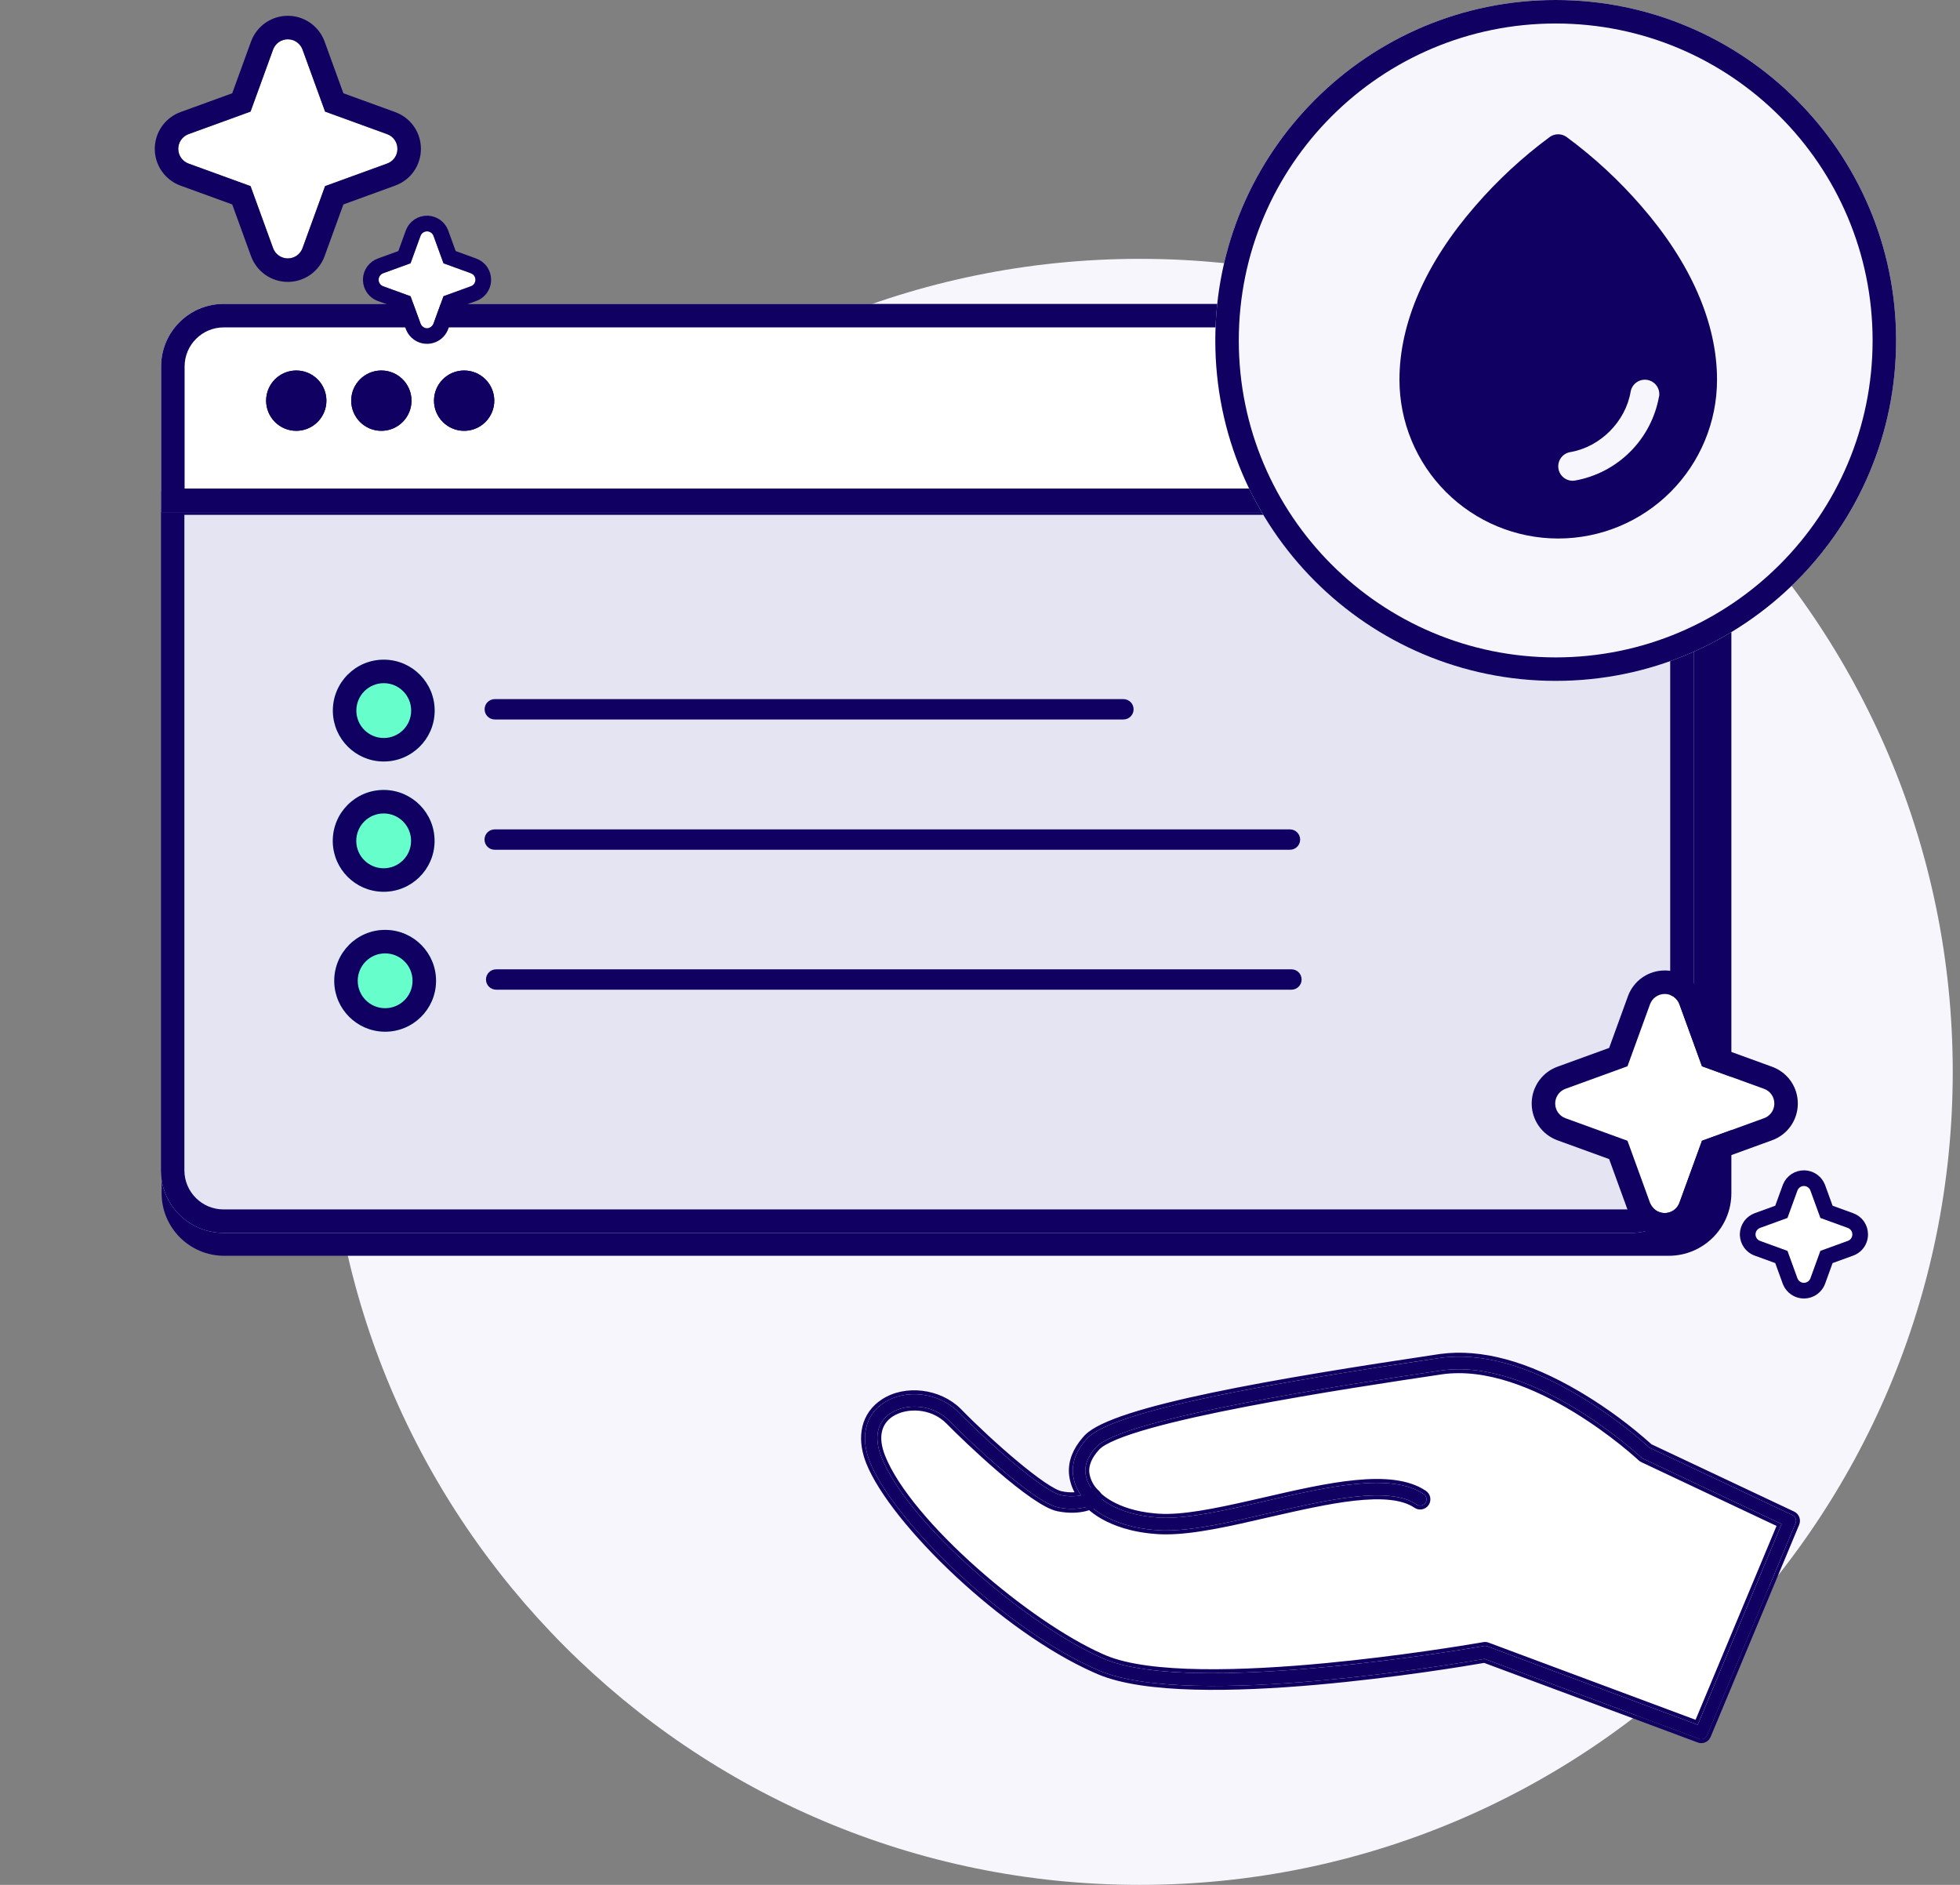
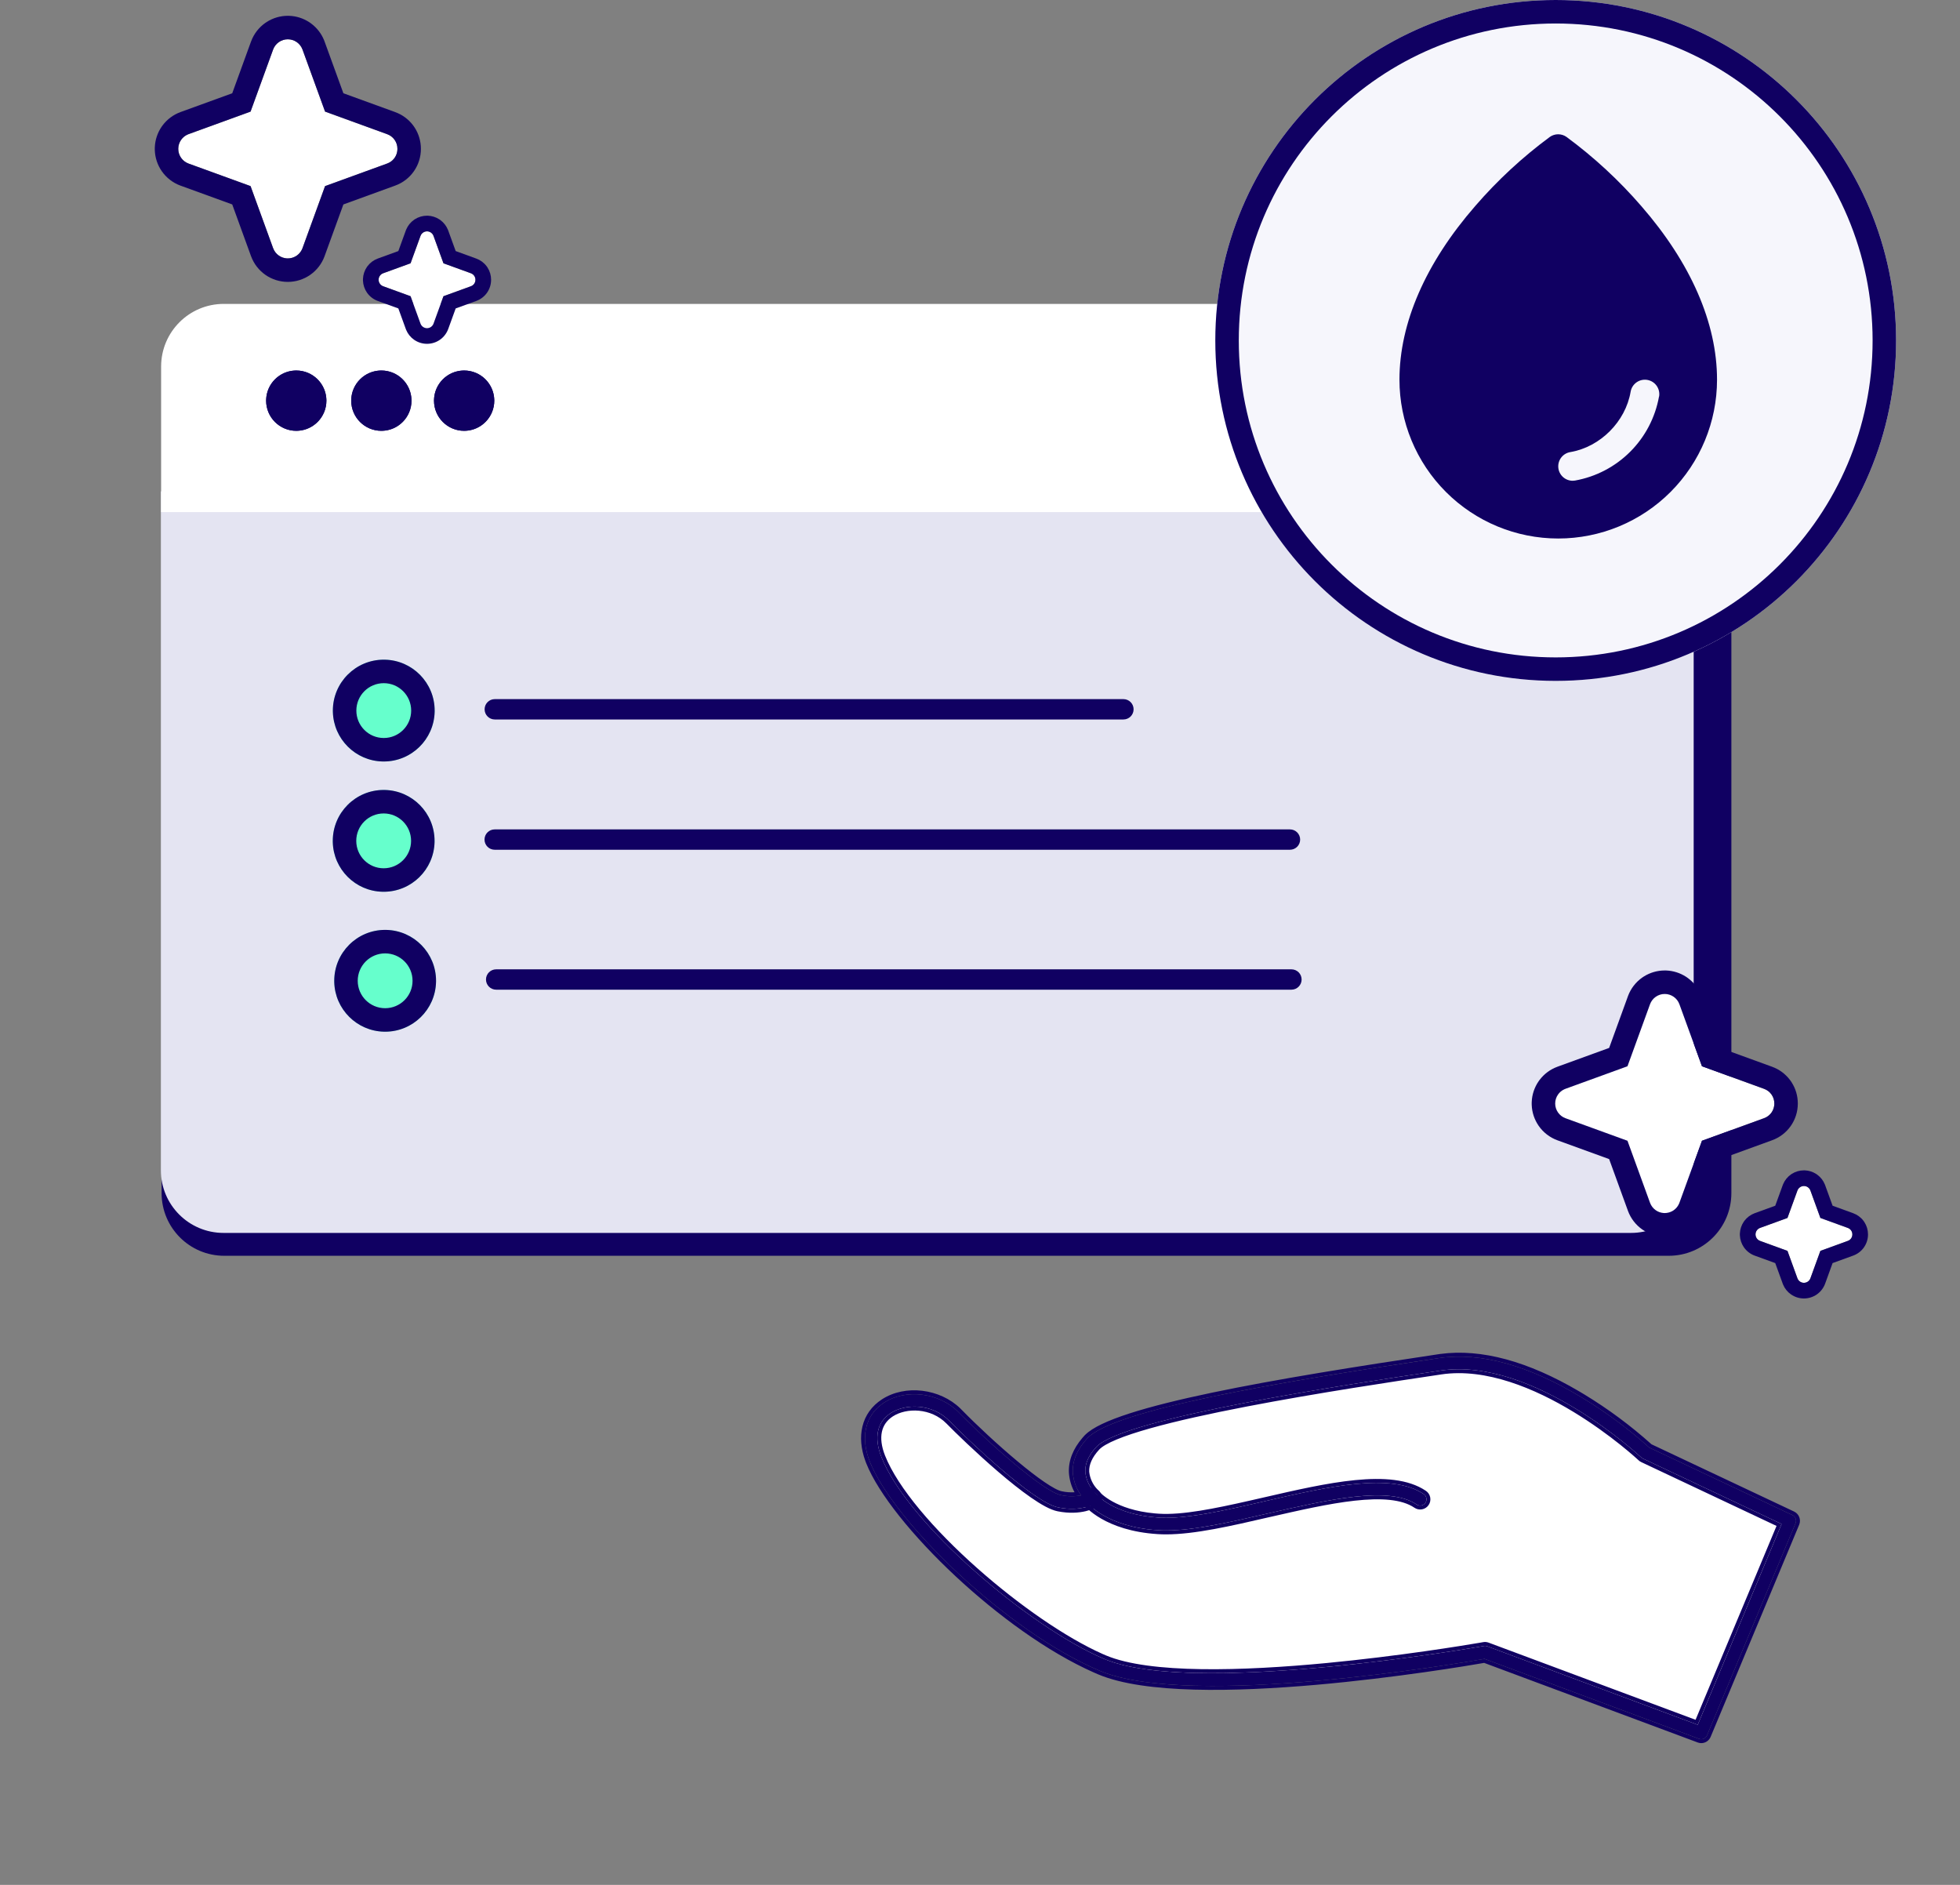
<svg xmlns="http://www.w3.org/2000/svg" width="208" height="200" viewBox="0 0 208 200" fill="none">
  <rect x="0" y="0" width="208" height="200" fill="#808080" stroke="none" />
  <g clip-path="url(#clip0_2359_16407)">
-     <path d="M207.23 113.732C207.23 161.376 168.607 200 120.962 200C73.319 200 34.695 161.376 34.695 113.732C34.695 66.088 73.319 27.465 120.962 27.465C168.607 27.465 207.23 66.088 207.23 113.732Z" fill="#F6F6FC" />
    <path d="M17.15 39.028C17.15 35.357 20.126 32.381 23.797 32.381H177.09C180.761 32.381 183.737 35.357 183.737 39.028V126.601C183.737 130.272 180.761 133.248 177.09 133.248H23.797C20.126 133.248 17.15 130.272 17.15 126.601V39.028Z" fill="#100062" />
    <path d="M17.074 52.139H179.737V124.175C179.737 127.846 176.761 130.822 173.09 130.822H23.721C20.05 130.822 17.074 127.846 17.074 124.175V52.139Z" fill="#E4E4F2" />
-     <path d="M173.09 128.329V130.822H23.721V128.329H173.09ZM177.245 124.175V54.631H19.567V124.175C19.567 126.469 21.427 128.329 23.721 128.329V130.822L23.549 130.82C20.015 130.73 17.166 127.881 17.076 124.346L17.074 124.175V52.139H179.737V124.175L179.735 124.346C179.645 127.881 176.796 130.73 173.262 130.82L173.09 130.822V128.329C175.385 128.329 177.245 126.469 177.245 124.175Z" fill="#100062" />
    <path d="M46.127 75.399C46.127 78.382 43.709 80.8 40.726 80.8C37.742 80.8 35.324 78.382 35.324 75.399C35.324 72.415 37.742 69.997 40.726 69.997C43.709 69.997 46.127 72.415 46.127 75.399Z" fill="#66FFCC" />
    <path d="M43.635 75.398C43.635 73.792 42.333 72.49 40.726 72.49C39.119 72.49 37.817 73.792 37.817 75.398C37.817 77.005 39.119 78.307 40.726 78.307V80.8L40.586 80.798C37.714 80.725 35.399 78.41 35.326 75.538L35.324 75.398C35.324 72.415 37.743 69.997 40.726 69.997L40.865 69.999C43.784 70.073 46.127 72.462 46.127 75.398L46.126 75.538C46.051 78.457 43.662 80.799 40.726 80.8V78.307C42.333 78.307 43.635 77.005 43.635 75.398Z" fill="#100062" />
    <path d="M51.428 75.262C51.428 74.665 51.911 74.182 52.508 74.182H119.219C119.816 74.182 120.3 74.665 120.3 75.262C120.3 75.859 119.816 76.342 119.219 76.342H52.508C51.911 76.342 51.428 75.859 51.428 75.262Z" fill="#100062" />
    <path d="M46.117 89.222C46.117 92.205 43.699 94.623 40.716 94.623C37.733 94.623 35.315 92.205 35.315 89.222C35.315 86.239 37.733 83.82 40.716 83.82C43.699 83.82 46.117 86.239 46.117 89.222Z" fill="#66FFCC" />
    <path d="M43.625 89.222C43.625 87.615 42.323 86.313 40.716 86.313C39.109 86.313 37.807 87.615 37.807 89.222C37.807 90.828 39.109 92.131 40.716 92.131V94.623L40.577 94.621C37.704 94.549 35.389 92.234 35.316 89.361L35.315 89.222C35.315 86.239 37.733 83.82 40.716 83.82L40.855 83.822C43.774 83.896 46.117 86.285 46.117 89.222L46.116 89.361C46.042 92.28 43.653 94.623 40.716 94.623V92.131C42.323 92.13 43.625 90.828 43.625 89.222Z" fill="#100062" />
    <path d="M51.418 89.085C51.418 88.488 51.902 88.005 52.498 88.005H136.894C137.491 88.005 137.975 88.488 137.975 89.085C137.975 89.682 137.491 90.165 136.894 90.165H52.498C51.902 90.165 51.418 89.682 51.418 89.085Z" fill="#100062" />
    <path d="M46.274 104.07C46.274 107.052 43.855 109.471 40.872 109.471C37.889 109.471 35.471 107.052 35.471 104.07C35.471 101.086 37.889 98.668 40.872 98.668C43.855 98.668 46.274 101.086 46.274 104.07Z" fill="#66FFCC" />
    <path d="M43.781 104.07C43.781 102.463 42.479 101.161 40.872 101.161C39.266 101.161 37.963 102.463 37.963 104.07C37.963 105.676 39.266 106.978 40.872 106.978V109.471L40.733 109.469C37.86 109.396 35.545 107.081 35.472 104.209L35.471 104.07C35.471 101.086 37.889 98.668 40.872 98.668L41.011 98.67C43.93 98.744 46.274 101.133 46.274 104.07L46.272 104.209C46.198 107.127 43.809 109.471 40.872 109.471V106.978C42.479 106.978 43.781 105.676 43.781 104.07Z" fill="#100062" />
    <path d="M51.574 103.933C51.574 103.336 52.058 102.853 52.654 102.853H137.051C137.647 102.853 138.131 103.336 138.131 103.933C138.131 104.529 137.647 105.013 137.051 105.013H52.654C52.058 105.013 51.574 104.529 51.574 103.933Z" fill="#100062" />
    <path d="M188.295 117.091C188.298 117.431 188.194 117.764 187.999 118.044C187.804 118.323 187.526 118.534 187.205 118.648L180.617 121.044L178.222 127.632C178.104 127.95 177.891 128.224 177.613 128.418C177.334 128.611 177.003 128.715 176.664 128.715C176.324 128.715 175.993 128.611 175.715 128.418C175.436 128.224 175.224 127.95 175.106 127.632L172.711 121.043L166.123 118.648C165.804 118.53 165.53 118.318 165.337 118.039C165.143 117.761 165.039 117.43 165.039 117.091C165.039 116.751 165.143 116.42 165.337 116.142C165.53 115.863 165.804 115.651 166.123 115.533L172.711 113.138L175.106 106.549C175.224 106.231 175.436 105.957 175.715 105.763C175.993 105.57 176.324 105.466 176.664 105.466C177.003 105.466 177.334 105.57 177.613 105.763C177.891 105.957 178.104 106.231 178.222 106.549L180.617 113.138L187.205 115.533C187.526 115.647 187.804 115.858 187.999 116.138C188.194 116.417 188.298 116.75 188.295 117.091Z" fill="white" />
    <path d="M176.823 102.976C177.562 103.005 178.281 103.23 178.904 103.629L179.036 103.717L179.164 103.811C179.755 104.256 180.216 104.851 180.5 105.534L180.559 105.682L180.564 105.698L182.562 111.193L188.057 113.19L188.056 113.191C188.808 113.461 189.465 113.944 189.946 114.579L190.041 114.708L190.131 114.842C190.558 115.506 190.786 116.28 190.788 117.071C190.788 117.078 190.788 117.084 190.788 117.091C190.788 117.097 190.788 117.103 190.788 117.11L190.788 117.11C190.786 117.955 190.526 118.78 190.041 119.473C189.552 120.172 188.859 120.702 188.056 120.991L188.057 120.991L182.562 122.99L180.564 128.484L180.562 128.491L180.559 128.499C180.263 129.294 179.732 129.98 179.036 130.464C178.339 130.948 177.512 131.208 176.664 131.208C175.816 131.208 174.988 130.948 174.292 130.464C173.596 129.98 173.065 129.294 172.769 128.499L172.766 128.491L172.764 128.484L170.766 122.988L165.271 120.991L165.263 120.988L165.256 120.985C164.46 120.691 163.774 120.159 163.29 119.463C162.837 118.81 162.58 118.042 162.55 117.249L162.547 117.091L162.55 116.932C162.58 116.14 162.837 115.372 163.29 114.719L163.384 114.59C163.861 113.957 164.51 113.473 165.256 113.197L165.263 113.193L165.271 113.19L170.766 111.193L172.764 105.698L172.766 105.69L172.769 105.682C173.065 104.887 173.596 104.201 174.292 103.717L174.424 103.629C175.092 103.202 175.869 102.974 176.664 102.974L176.823 102.976ZM176.664 105.466C176.325 105.466 175.994 105.57 175.715 105.764C175.437 105.957 175.224 106.231 175.106 106.55L172.711 113.138L166.123 115.533L166.006 115.582C165.738 115.705 165.506 115.898 165.337 116.142C165.143 116.421 165.039 116.752 165.039 117.091C165.039 117.43 165.143 117.761 165.337 118.039C165.53 118.318 165.805 118.531 166.123 118.649L172.711 121.044L175.106 127.632C175.224 127.95 175.437 128.224 175.715 128.418C175.959 128.588 176.243 128.688 176.537 128.71L176.664 128.715C176.961 128.715 177.251 128.636 177.506 128.487L177.613 128.418C177.856 128.249 178.05 128.017 178.173 127.749L178.222 127.632L180.617 121.045L187.206 118.649C187.486 118.549 187.734 118.374 187.922 118.145L187.999 118.044C188.17 117.8 188.271 117.514 188.292 117.218L188.296 117.091C188.298 116.75 188.195 116.417 187.999 116.138C187.804 115.858 187.526 115.647 187.206 115.533L180.618 113.138L178.222 106.55C178.104 106.231 177.891 105.957 177.613 105.764C177.334 105.57 177.003 105.466 176.664 105.466Z" fill="#100062" />
    <path d="M196.577 130.98C196.578 131.131 196.532 131.278 196.445 131.401C196.359 131.525 196.236 131.618 196.095 131.668L193.184 132.727L192.125 135.638C192.073 135.778 191.979 135.899 191.856 135.985C191.733 136.071 191.587 136.116 191.437 136.116C191.287 136.116 191.141 136.071 191.018 135.985C190.895 135.899 190.801 135.778 190.749 135.638L189.691 132.726L186.78 131.668C186.639 131.616 186.518 131.522 186.432 131.399C186.347 131.276 186.301 131.13 186.301 130.98C186.301 130.83 186.347 130.684 186.432 130.561C186.518 130.438 186.639 130.344 186.78 130.292L189.691 129.234L190.749 126.323C190.801 126.182 190.895 126.061 191.018 125.975C191.141 125.89 191.287 125.844 191.437 125.844C191.587 125.844 191.733 125.89 191.856 125.975C191.979 126.061 192.073 126.182 192.125 126.323L193.184 129.234L196.095 130.292C196.236 130.342 196.359 130.436 196.445 130.559C196.532 130.682 196.578 130.829 196.577 130.98Z" fill="white" />
    <path d="M191.528 124.184C191.954 124.2 192.369 124.331 192.728 124.56L192.805 124.611L192.879 124.665C193.22 124.922 193.486 125.265 193.65 125.66L193.683 125.745L193.684 125.75L193.687 125.755L194.48 127.937L196.662 128.731C197.095 128.887 197.474 129.165 197.752 129.531L197.806 129.606L197.858 129.684C198.104 130.066 198.236 130.512 198.237 130.967H198.238C198.238 130.972 198.237 130.976 198.237 130.98C198.237 130.985 198.238 130.989 198.238 130.993L198.237 130.993C198.236 131.48 198.086 131.955 197.806 132.355C197.524 132.758 197.124 133.063 196.662 133.23L196.662 133.23L194.479 134.023L193.687 136.206L193.683 136.216C193.512 136.675 193.206 137.07 192.805 137.349C192.403 137.628 191.926 137.778 191.437 137.778C190.948 137.778 190.471 137.628 190.069 137.349C189.692 137.087 189.399 136.724 189.224 136.301L189.191 136.216L189.187 136.206L188.393 134.023L186.211 133.23L186.201 133.227C185.742 133.056 185.347 132.75 185.067 132.348C184.806 131.972 184.658 131.529 184.64 131.072L184.639 130.98L184.64 130.889C184.658 130.432 184.806 129.989 185.067 129.613L185.121 129.538C185.397 129.173 185.771 128.894 186.201 128.734L186.211 128.73L188.393 127.937L189.187 125.755L189.191 125.745L189.224 125.66C189.399 125.237 189.692 124.873 190.069 124.611L190.145 124.56C190.53 124.314 190.978 124.183 191.437 124.183L191.528 124.184ZM191.437 125.844C191.287 125.844 191.14 125.89 191.017 125.976C190.894 126.061 190.801 126.182 190.748 126.323L189.69 129.234L186.779 130.292C186.639 130.344 186.518 130.438 186.432 130.561C186.346 130.684 186.3 130.831 186.3 130.98C186.3 131.13 186.346 131.277 186.432 131.4C186.518 131.522 186.639 131.616 186.779 131.668L189.69 132.727L190.748 135.638C190.801 135.778 190.894 135.9 191.017 135.985C191.125 136.06 191.251 136.105 191.381 136.114L191.437 136.117C191.568 136.116 191.697 136.082 191.809 136.015L191.856 135.985C191.963 135.91 192.049 135.808 192.104 135.69L192.125 135.638L193.183 132.727L196.094 131.668C196.218 131.625 196.328 131.547 196.411 131.446L196.445 131.402C196.531 131.278 196.577 131.131 196.576 130.98C196.577 130.83 196.531 130.683 196.445 130.559C196.37 130.451 196.266 130.366 196.146 130.313L196.094 130.292L193.184 129.234L192.125 126.323C192.073 126.182 191.979 126.061 191.856 125.976C191.733 125.89 191.587 125.844 191.437 125.844Z" fill="#100062" />
    <path d="M17.098 54.334H179.715V38.893C179.715 35.222 176.739 32.246 173.068 32.246H23.744C20.073 32.246 17.098 35.222 17.098 38.893V54.334Z" fill="white" />
-     <path d="M173.068 34.739V32.246H23.744V34.739H173.068ZM177.223 38.893V51.841H19.59V38.893C19.59 36.599 21.45 34.739 23.744 34.739V32.246L23.573 32.248C20.038 32.338 17.189 35.187 17.1 38.721L17.098 38.893V54.334H179.715V38.893L179.713 38.721C179.623 35.187 176.774 32.338 173.24 32.248L173.068 32.246V34.739C175.362 34.739 177.223 36.599 177.223 38.893Z" fill="#100062" />
    <path d="M34.639 42.513C34.639 40.746 33.207 39.313 31.441 39.313C29.674 39.313 28.242 40.746 28.242 42.513C28.242 44.281 29.674 45.713 31.441 45.713C33.207 45.713 34.639 44.281 34.639 42.513Z" fill="#100062" />
    <path d="M33.393 42.513C33.393 43.592 32.518 44.467 31.441 44.467C30.363 44.467 29.488 43.592 29.488 42.513C29.489 41.434 30.363 40.56 31.441 40.56V39.313L31.276 39.317C29.641 39.401 28.329 40.712 28.246 42.349L28.242 42.513C28.242 44.28 29.674 45.713 31.441 45.713L31.605 45.709C33.295 45.623 34.639 44.225 34.639 42.513L34.635 42.349C34.549 40.658 33.152 39.313 31.441 39.313V40.56C32.518 40.56 33.393 41.434 33.393 42.513Z" fill="#100062" />
    <path d="M43.669 42.513C43.669 40.746 42.236 39.313 40.47 39.313C38.703 39.313 37.272 40.746 37.272 42.513C37.272 44.281 38.703 45.713 40.47 45.713C42.236 45.713 43.669 44.281 43.669 42.513Z" fill="#100062" />
    <path d="M42.422 42.513C42.422 43.592 41.548 44.467 40.47 44.467C39.392 44.467 38.518 43.592 38.518 42.513C38.518 41.434 39.392 40.56 40.47 40.56V39.313L40.306 39.317C38.67 39.401 37.358 40.712 37.276 42.349L37.272 42.513C37.272 44.28 38.703 45.713 40.47 45.713L40.635 45.709C42.325 45.623 43.669 44.225 43.669 42.513L43.664 42.349C43.579 40.658 42.181 39.313 40.47 39.313V40.56C41.548 40.56 42.422 41.434 42.422 42.513Z" fill="#100062" />
    <path d="M52.454 42.513C52.454 40.746 51.022 39.313 49.255 39.313C47.489 39.313 46.057 40.746 46.057 42.513C46.057 44.281 47.489 45.713 49.255 45.713C51.022 45.713 52.454 44.281 52.454 42.513Z" fill="#100062" />
    <path d="M51.208 42.513C51.208 43.592 50.333 44.467 49.255 44.467C48.177 44.467 47.303 43.592 47.303 42.513C47.303 41.434 48.177 40.56 49.255 40.56V39.313L49.091 39.317C47.455 39.401 46.144 40.712 46.061 42.349L46.057 42.513C46.057 44.28 47.489 45.713 49.255 45.713L49.42 45.709C51.11 45.623 52.454 44.225 52.454 42.513L52.449 42.349C52.364 40.658 50.966 39.313 49.255 39.313V40.56C50.333 40.56 51.208 41.434 51.208 42.513Z" fill="#100062" />
    <path d="M42.174 15.795C42.177 16.135 42.074 16.469 41.878 16.748C41.683 17.027 41.405 17.238 41.084 17.352L34.495 19.748L32.1 26.336C31.983 26.654 31.77 26.928 31.491 27.122C31.213 27.316 30.882 27.419 30.543 27.419C30.203 27.419 29.872 27.316 29.594 27.122C29.315 26.928 29.103 26.654 28.985 26.336L26.59 19.747L20.001 17.352C19.683 17.234 19.409 17.022 19.215 16.743C19.022 16.465 18.918 16.134 18.918 15.795C18.918 15.455 19.022 15.124 19.215 14.846C19.409 14.567 19.683 14.355 20.001 14.237L26.59 11.842L28.985 5.253C29.103 4.935 29.315 4.661 29.594 4.467C29.872 4.274 30.203 4.17 30.543 4.17C30.882 4.17 31.213 4.274 31.491 4.467C31.77 4.661 31.983 4.935 32.1 5.253L34.496 11.842L41.084 14.237C41.405 14.351 41.683 14.562 41.878 14.841C42.074 15.121 42.177 15.454 42.174 15.795Z" fill="white" />
    <path d="M30.702 1.68C31.441 1.708 32.16 1.933 32.783 2.332L32.915 2.42L33.043 2.514C33.634 2.959 34.096 3.554 34.379 4.237L34.438 4.386L34.443 4.401L36.441 9.896L41.936 11.893L41.935 11.894C42.687 12.165 43.343 12.647 43.826 13.282L43.92 13.412L44.01 13.545C44.437 14.209 44.665 14.983 44.667 15.775H44.667C44.667 15.781 44.667 15.787 44.667 15.794C44.667 15.8 44.667 15.807 44.667 15.813L44.667 15.813C44.665 16.658 44.405 17.483 43.92 18.176C43.431 18.875 42.738 19.405 41.935 19.694L41.936 19.694L36.441 21.693L34.443 27.187L34.441 27.195L34.438 27.203C34.143 27.998 33.611 28.683 32.915 29.168C32.219 29.652 31.391 29.911 30.543 29.911C29.695 29.911 28.867 29.652 28.171 29.168C27.475 28.683 26.944 27.998 26.649 27.203L26.645 27.195L26.642 27.187L24.645 21.692L19.15 19.694L19.142 19.692L19.134 19.689C18.34 19.394 17.654 18.862 17.169 18.166C16.715 17.513 16.459 16.745 16.429 15.953L16.426 15.794L16.429 15.635C16.459 14.843 16.715 14.075 17.169 13.422L17.263 13.293C17.74 12.66 18.389 12.176 19.134 11.9L19.142 11.896L19.15 11.893L24.645 9.896L26.642 4.401L26.645 4.393L26.649 4.386C26.944 3.59 27.475 2.905 28.171 2.42L28.303 2.332C28.971 1.905 29.748 1.677 30.543 1.677L30.702 1.68ZM30.543 4.169C30.204 4.169 29.873 4.273 29.594 4.467C29.316 4.66 29.103 4.935 28.985 5.253L26.59 11.841L20.002 14.236L19.885 14.285C19.616 14.409 19.385 14.602 19.216 14.845C19.022 15.124 18.918 15.455 18.918 15.794C18.918 16.133 19.022 16.464 19.216 16.743C19.409 17.021 19.684 17.234 20.002 17.352L26.59 19.747L28.985 26.335C29.103 26.653 29.316 26.928 29.594 27.121C29.838 27.291 30.122 27.391 30.416 27.414L30.543 27.419C30.84 27.419 31.13 27.339 31.385 27.19L31.492 27.121C31.735 26.952 31.929 26.721 32.052 26.452L32.101 26.335L34.496 19.748L41.084 17.352C41.365 17.252 41.613 17.078 41.801 16.849L41.878 16.747C42.049 16.503 42.15 16.217 42.171 15.921L42.175 15.794C42.178 15.453 42.074 15.12 41.878 14.841C41.683 14.562 41.405 14.351 41.084 14.236L34.497 11.841L32.101 5.253C31.983 4.935 31.77 4.66 31.492 4.467C31.213 4.273 30.882 4.169 30.543 4.169Z" fill="#100062" />
    <path d="M50.455 29.684C50.456 29.835 50.411 29.982 50.324 30.105C50.238 30.229 50.115 30.322 49.973 30.372L47.062 31.431L46.004 34.342C45.952 34.482 45.858 34.603 45.735 34.689C45.612 34.774 45.466 34.82 45.316 34.82C45.166 34.82 45.02 34.774 44.897 34.689C44.774 34.603 44.68 34.482 44.628 34.342L43.569 31.43L40.658 30.372C40.518 30.32 40.397 30.226 40.311 30.103C40.226 29.98 40.18 29.834 40.18 29.684C40.18 29.534 40.226 29.388 40.311 29.265C40.397 29.142 40.518 29.048 40.658 28.996L43.569 27.938L44.628 25.027C44.68 24.886 44.774 24.765 44.897 24.679C45.02 24.594 45.166 24.548 45.316 24.548C45.466 24.548 45.612 24.594 45.735 24.679C45.858 24.765 45.952 24.886 46.004 25.027L47.063 27.938L49.973 28.996C50.115 29.046 50.238 29.14 50.324 29.263C50.411 29.386 50.456 29.534 50.455 29.684Z" fill="white" />
    <path d="M45.407 22.888C45.833 22.905 46.248 23.035 46.607 23.265L46.684 23.316L46.757 23.369C47.098 23.626 47.364 23.97 47.528 24.364L47.562 24.449L47.563 24.454L47.566 24.459L48.359 26.641L50.541 27.435C50.974 27.591 51.352 27.87 51.63 28.236L51.685 28.311L51.737 28.388C51.983 28.77 52.115 29.216 52.116 29.672H52.117C52.117 29.676 52.116 29.68 52.116 29.684C52.116 29.689 52.117 29.693 52.117 29.697L52.116 29.697C52.115 30.184 51.965 30.659 51.685 31.059C51.403 31.462 51.003 31.767 50.54 31.934L50.541 31.935L48.358 32.728L47.566 34.91L47.562 34.92C47.391 35.379 47.085 35.774 46.684 36.054C46.282 36.333 45.805 36.482 45.316 36.482C44.827 36.482 44.349 36.333 43.948 36.054C43.571 35.792 43.278 35.428 43.103 35.006L43.069 34.92L43.065 34.91L42.272 32.727L40.09 31.935L40.08 31.931C39.621 31.76 39.226 31.454 38.946 31.053C38.685 30.676 38.537 30.233 38.519 29.776L38.518 29.685L38.519 29.593C38.537 29.136 38.685 28.693 38.946 28.317L39 28.243C39.276 27.877 39.65 27.598 40.08 27.439L40.09 27.434L42.272 26.641L43.065 24.46L43.069 24.449L43.103 24.364C43.278 23.942 43.571 23.577 43.948 23.316L44.023 23.265C44.409 23.018 44.857 22.887 45.316 22.887L45.407 22.888ZM45.316 24.548C45.166 24.548 45.019 24.594 44.896 24.68C44.773 24.765 44.679 24.887 44.627 25.027L43.569 27.938L40.658 28.996C40.517 29.049 40.396 29.142 40.311 29.265C40.225 29.388 40.179 29.535 40.179 29.685C40.179 29.835 40.225 29.981 40.311 30.104C40.396 30.227 40.517 30.321 40.658 30.373L43.569 31.431L44.627 34.342C44.679 34.482 44.773 34.604 44.896 34.689C45.004 34.764 45.13 34.809 45.26 34.819L45.316 34.821C45.447 34.821 45.575 34.786 45.688 34.72L45.735 34.689C45.842 34.614 45.928 34.512 45.982 34.394L46.004 34.342L47.062 31.432L49.973 30.373C50.097 30.329 50.206 30.252 50.29 30.151L50.324 30.106C50.41 29.983 50.456 29.835 50.455 29.685C50.456 29.534 50.41 29.387 50.324 29.264C50.248 29.156 50.145 29.071 50.025 29.017L49.973 28.996L47.062 27.938L46.004 25.027C45.952 24.887 45.858 24.765 45.735 24.68C45.612 24.594 45.465 24.548 45.316 24.548Z" fill="#100062" />
    <path d="M180.535 183.877L189.931 161.371L174.637 154.161C174.637 154.161 163.056 143.237 152.789 144.766C142.521 146.295 118.919 149.789 115.86 153.068C112.802 156.348 115.86 158.97 115.86 158.97C115.86 158.97 114.632 159.734 112.445 159.298C110.259 158.863 104.025 153.165 101.232 150.31C97.838 146.841 90.514 148.785 92.922 154.861C95.33 160.938 107.122 172.516 116.957 176.653C126.792 180.79 157.593 175.31 157.593 175.31L180.535 183.877Z" fill="white" />
    <path d="M180.536 184.545C180.668 184.546 180.797 184.507 180.907 184.434C181.018 184.361 181.103 184.256 181.154 184.135L190.549 161.628C190.615 161.469 190.618 161.291 190.556 161.129C190.494 160.969 190.373 160.837 190.217 160.764L175.031 153.601C172.831 151.624 170.453 149.856 167.925 148.321C162.241 144.867 157.122 143.448 152.703 144.105L152.492 144.138C135.727 146.638 118.197 149.593 115.386 152.615C114.314 153.78 113.782 155.012 113.853 156.28C113.916 157.144 114.22 157.972 114.732 158.67C114.023 158.806 113.294 158.797 112.589 158.642C110.777 158.284 105.011 153.208 101.721 149.843C99.696 147.771 96.148 147.317 93.819 148.832C91.829 150.121 91.265 152.469 92.312 155.109C94.812 161.392 106.783 173.092 116.707 177.282C126.317 181.341 154.747 176.507 157.544 176.018L180.314 184.502C180.385 184.529 180.46 184.544 180.536 184.545ZM189.067 161.707L180.168 183.013L157.83 174.685C157.716 174.641 157.592 174.63 157.472 174.653C157.165 174.71 126.75 180.062 117.208 176.036C109.245 172.674 96.338 161.675 93.537 154.601C92.722 152.54 93.072 150.882 94.526 149.939C96.12 148.907 98.949 148.928 100.746 150.764C102.543 152.601 109.656 159.435 112.317 159.953C114.728 160.435 116.154 159.574 116.215 159.535C116.304 159.48 116.379 159.405 116.434 159.315C116.488 159.226 116.521 159.125 116.529 159.02C116.536 158.916 116.519 158.81 116.479 158.713C116.438 158.615 116.376 158.529 116.297 158.46C115.662 157.865 115.263 157.06 115.175 156.195C115.128 155.309 115.532 154.408 116.35 153.526C119.23 150.443 143.529 146.824 152.674 145.46L152.889 145.427C162.72 143.962 174.066 154.541 174.177 154.648C174.228 154.696 174.287 154.736 174.352 154.766L189.067 161.707Z" fill="#100062" />
    <path d="M167.605 147.645C162.176 144.447 157.214 143.082 152.855 143.664L152.642 143.694L152.64 143.695L152.429 143.726L152.43 143.727C144.047 144.977 135.463 146.342 128.621 147.773C125.2 148.489 122.205 149.223 119.884 149.971C118.724 150.345 117.724 150.725 116.92 151.11C116.173 151.469 115.566 151.846 115.16 152.25L115.081 152.331L115.079 152.333L114.875 152.563C113.883 153.722 113.363 154.98 113.438 156.303V156.306L113.438 156.309C113.49 157.023 113.694 157.715 114.033 158.34C113.579 158.368 113.123 158.333 112.677 158.235L112.668 158.234C112.502 158.201 112.256 158.105 111.931 157.932C111.612 157.762 111.239 157.53 110.823 157.246C109.991 156.677 109.009 155.914 107.975 155.051C105.907 153.326 103.653 151.225 102.017 149.552L101.916 149.45C99.745 147.332 96.058 146.879 93.592 148.483H93.592C92.511 149.184 91.807 150.182 91.522 151.366C91.257 152.471 91.362 153.714 91.827 155.003L91.925 155.261V155.262C93.211 158.493 96.886 163.041 101.442 167.284C105.865 171.404 111.179 175.293 116.073 177.46L116.546 177.665C119.023 178.711 122.668 179.17 126.737 179.281C130.819 179.391 135.379 179.151 139.716 178.769C148.184 178.023 155.838 176.735 157.503 176.446L180.165 184.889L180.165 184.89C180.281 184.934 180.404 184.958 180.528 184.96H180.533C180.748 184.961 180.958 184.898 181.137 184.78C181.315 184.661 181.455 184.492 181.537 184.293V184.294L190.932 161.788L190.932 161.787C191.039 161.529 191.043 161.241 190.943 160.98C190.843 160.72 190.647 160.507 190.395 160.388L190.394 160.387L175.261 153.25C173.056 151.273 170.672 149.503 168.14 147.965L167.605 147.645ZM152.703 144.105C157.122 143.448 162.241 144.866 167.924 148.321L168.396 148.611C170.748 150.078 172.968 151.747 175.03 153.6L190.216 160.763C190.372 160.837 190.494 160.968 190.555 161.129L190.576 161.19C190.616 161.335 190.607 161.488 190.549 161.628L181.153 184.134C181.103 184.256 181.017 184.36 180.907 184.434C180.811 184.498 180.699 184.535 180.584 184.543L180.535 184.545C180.459 184.543 180.384 184.529 180.314 184.502L157.543 176.017C154.767 176.503 126.76 181.265 116.936 177.375L116.707 177.282C106.938 173.157 95.185 161.755 92.435 155.406L92.311 155.108C91.297 152.55 91.795 150.268 93.636 148.955L93.819 148.831C96.148 147.317 99.695 147.771 101.72 149.842L102.036 150.162C105.367 153.52 110.833 158.295 112.588 158.641C113.293 158.796 114.022 158.806 114.731 158.67C114.251 158.015 113.954 157.246 113.867 156.441L113.852 156.28C113.781 155.012 114.313 153.779 115.385 152.615C118.021 149.781 133.593 147.007 149.343 144.611L152.492 144.137L152.703 144.105ZM174.176 154.647C174.063 154.537 162.718 143.962 152.888 145.427L152.674 145.459C143.529 146.824 119.229 150.442 116.35 153.525C115.532 154.408 115.128 155.308 115.174 156.194C115.262 157.06 115.661 157.864 116.296 158.459C116.375 158.528 116.438 158.615 116.478 158.712L116.504 158.787C116.525 158.862 116.534 158.941 116.529 159.02C116.52 159.124 116.487 159.225 116.433 159.315C116.378 159.404 116.303 159.479 116.214 159.534C116.153 159.573 114.728 160.434 112.316 159.952C109.821 159.467 103.414 153.43 101.142 151.164L100.745 150.764C98.948 148.928 96.119 148.906 94.526 149.939C93.072 150.882 92.722 152.54 93.536 154.601C96.337 161.674 109.244 172.674 117.207 176.035L117.434 176.128C126.605 179.736 153.474 175.337 157.074 174.722L157.471 174.653C157.591 174.63 157.715 174.641 157.829 174.685L180.167 183.012L189.066 161.706L174.351 154.765C174.303 154.743 174.257 154.715 174.216 154.682L174.176 154.647ZM152.95 145.837C157.714 145.128 162.901 147.339 166.962 149.803C168.983 151.029 170.704 152.304 171.927 153.28C172.538 153.768 173.024 154.18 173.36 154.473C173.528 154.62 173.658 154.736 173.748 154.818C173.793 154.858 173.828 154.89 173.852 154.912L173.888 154.945L173.89 154.948C173.973 155.028 174.07 155.092 174.174 155.14L174.174 155.141L188.53 161.912L179.938 182.483L157.974 174.295V174.296C157.79 174.225 157.59 174.208 157.396 174.244L157.001 174.313C155.315 174.601 148.48 175.726 140.763 176.462C136.353 176.882 131.664 177.174 127.487 177.11C123.295 177.047 119.675 176.625 117.369 175.653L116.997 175.492C113.122 173.773 108.124 170.312 103.712 166.399C99.147 162.352 95.285 157.888 93.923 154.448C93.535 153.468 93.441 152.623 93.587 151.936C93.73 151.26 94.113 150.702 94.752 150.287V150.288C96.189 149.356 98.798 149.368 100.449 151.055C101.354 151.98 103.59 154.156 105.936 156.168C107.109 157.174 108.316 158.144 109.402 158.897C110.468 159.637 111.475 160.211 112.235 160.359L112.235 160.359C114.734 160.859 116.259 159.995 116.431 159.888V159.888C116.433 159.888 116.433 159.887 116.434 159.886C116.436 159.885 116.438 159.884 116.44 159.883V159.883C116.581 159.794 116.7 159.674 116.787 159.531C116.876 159.386 116.929 159.222 116.943 159.052V159.048C116.954 158.879 116.927 158.71 116.862 158.553C116.799 158.401 116.703 158.265 116.58 158.156L116.477 158.055C115.977 157.542 115.664 156.875 115.589 156.161C115.554 155.428 115.886 154.637 116.654 153.808V153.808C116.949 153.493 117.569 153.128 118.521 152.733C119.457 152.345 120.661 151.951 122.066 151.556C124.876 150.767 128.456 149.985 132.24 149.256C139.809 147.797 148.162 146.552 152.735 145.87H152.736L152.95 145.837V145.837Z" fill="#100062" />
    <path d="M123.754 162.392C126.737 162.392 130.57 161.509 134.607 160.577C140.884 159.148 147.375 157.637 150.326 159.63C150.398 159.682 150.481 159.719 150.568 159.738C150.655 159.758 150.745 159.759 150.832 159.744C150.92 159.728 151.004 159.695 151.079 159.646C151.153 159.597 151.218 159.534 151.267 159.46C151.317 159.386 151.352 159.303 151.369 159.215C151.386 159.128 151.386 159.038 151.368 158.95C151.349 158.863 151.314 158.78 151.263 158.707C151.213 158.633 151.148 158.571 151.072 158.523C147.629 156.205 140.852 157.766 134.282 159.277C129.956 160.27 125.872 161.209 122.979 161.031C118.152 160.731 116.377 158.577 116.359 158.555C116.25 158.415 116.09 158.325 115.914 158.303C115.738 158.281 115.561 158.33 115.422 158.439C115.282 158.548 115.191 158.708 115.169 158.884C115.147 159.06 115.196 159.237 115.305 159.377C115.391 159.484 117.413 162.024 122.897 162.367C123.19 162.385 123.469 162.392 123.754 162.392Z" fill="#100062" />
    <path d="M151.304 158.179C149.453 156.933 146.768 156.76 143.808 157.051C140.83 157.344 137.466 158.119 134.188 158.873L132.574 159.241C128.851 160.084 125.471 160.769 123.004 160.617L122.572 160.584C120.455 160.396 118.998 159.84 118.066 159.325C117.568 159.05 117.217 158.786 116.992 158.594C116.88 158.498 116.8 158.419 116.749 158.366C116.723 158.34 116.705 158.32 116.693 158.307C116.687 158.301 116.684 158.297 116.681 158.294C116.679 158.292 116.679 158.291 116.678 158.29L116.678 158.29C116.501 158.069 116.246 157.926 115.965 157.891C115.68 157.856 115.392 157.935 115.165 158.112C114.939 158.288 114.791 158.548 114.756 158.834C114.725 159.083 114.783 159.334 114.916 159.545L114.978 159.633L114.98 159.637L115.305 159.377C115.209 159.255 115.16 159.104 115.164 158.95L115.169 158.884C115.188 158.73 115.259 158.589 115.371 158.483L115.421 158.439C115.56 158.331 115.738 158.281 115.914 158.303L115.979 158.314C116.129 158.349 116.263 158.433 116.359 158.556C116.377 158.577 118.152 160.732 122.978 161.031L123.253 161.045C125.757 161.137 129.086 160.458 132.673 159.645L134.282 159.277C140.851 157.766 147.628 156.205 151.072 158.523C151.147 158.572 151.212 158.634 151.263 158.707L151.298 158.764C151.33 158.822 151.353 158.885 151.367 158.951L151.378 159.017C151.385 159.083 151.381 159.15 151.369 159.216C151.351 159.303 151.317 159.386 151.267 159.46C151.217 159.534 151.153 159.598 151.078 159.646C151.004 159.695 150.92 159.728 150.832 159.744C150.766 159.756 150.699 159.758 150.633 159.75L150.567 159.739C150.48 159.72 150.398 159.683 150.325 159.631C147.374 157.638 140.883 159.149 134.606 160.577C130.696 161.481 126.976 162.337 124.036 162.39L123.753 162.393C123.539 162.393 123.329 162.388 123.113 162.379L122.896 162.367C117.413 162.024 115.391 159.484 115.305 159.377L114.98 159.637C115.123 159.815 117.246 162.43 122.87 162.782C123.173 162.8 123.461 162.808 123.753 162.808C126.794 162.808 130.68 161.911 134.699 160.982V160.983C137.845 160.267 141.011 159.538 143.758 159.234C145.131 159.082 146.383 159.038 147.464 159.15C148.547 159.263 149.432 159.529 150.092 159.975L150.093 159.975C150.209 160.055 150.339 160.113 150.476 160.144C150.618 160.176 150.764 160.179 150.906 160.153C151.048 160.127 151.184 160.073 151.305 159.994C151.426 159.915 151.531 159.813 151.611 159.693C151.692 159.573 151.748 159.438 151.776 159.296C151.804 159.154 151.803 159.008 151.774 158.866C151.744 158.725 151.687 158.59 151.605 158.471C151.524 158.355 151.422 158.256 151.304 158.179V158.179Z" fill="#100062" />
    <path d="M201.218 36.124C201.218 56.074 185.045 72.247 165.094 72.247C145.144 72.247 128.971 56.074 128.971 36.124C128.971 16.173 145.144 0 165.094 0C185.045 0 201.218 16.173 201.218 36.124Z" fill="#F6F6FC" />
    <path d="M198.725 36.124C198.725 17.55 183.668 2.493 165.094 2.493C146.52 2.493 131.463 17.55 131.463 36.124C131.463 54.697 146.52 69.755 165.094 69.755V72.247C145.144 72.247 128.971 56.074 128.971 36.124C128.971 16.173 145.144 0 165.094 0C185.045 0 201.218 16.173 201.218 36.124C201.218 56.074 185.045 72.247 165.094 72.247V69.755C183.668 69.755 198.725 54.697 198.725 36.124Z" fill="#100062" />
    <path d="M174.172 21.859C171.807 19.127 169.145 16.668 166.235 14.525C165.978 14.345 165.671 14.248 165.356 14.248C165.042 14.248 164.735 14.345 164.478 14.525C161.573 16.669 158.916 19.128 156.556 21.859C151.292 27.904 148.514 34.277 148.514 40.289C148.514 44.758 150.289 49.044 153.449 52.204C156.609 55.365 160.895 57.14 165.364 57.14C169.833 57.14 174.119 55.365 177.279 52.204C180.439 49.044 182.215 44.758 182.215 40.289C182.215 34.277 179.436 27.904 174.172 21.859ZM176.058 42.078C175.661 44.296 174.594 46.34 172.999 47.934C171.406 49.527 169.362 50.594 167.143 50.991C167.061 51.004 166.979 51.011 166.896 51.012C166.512 51.012 166.141 50.867 165.859 50.607C165.576 50.347 165.401 49.99 165.37 49.607C165.338 49.224 165.451 48.843 165.687 48.54C165.923 48.237 166.264 48.033 166.643 47.97C169.816 47.435 172.508 44.743 173.046 41.565C173.114 41.164 173.339 40.806 173.67 40.572C174.002 40.336 174.413 40.242 174.813 40.31C175.214 40.378 175.572 40.603 175.807 40.934C176.042 41.266 176.136 41.677 176.068 42.078H176.058Z" fill="#100062" />
  </g>
  <defs>
    <clipPath id="clip0_2359_16407">
      <rect width="206.99" height="200" fill="white" transform="translate(0.504)" />
    </clipPath>
  </defs>
</svg>